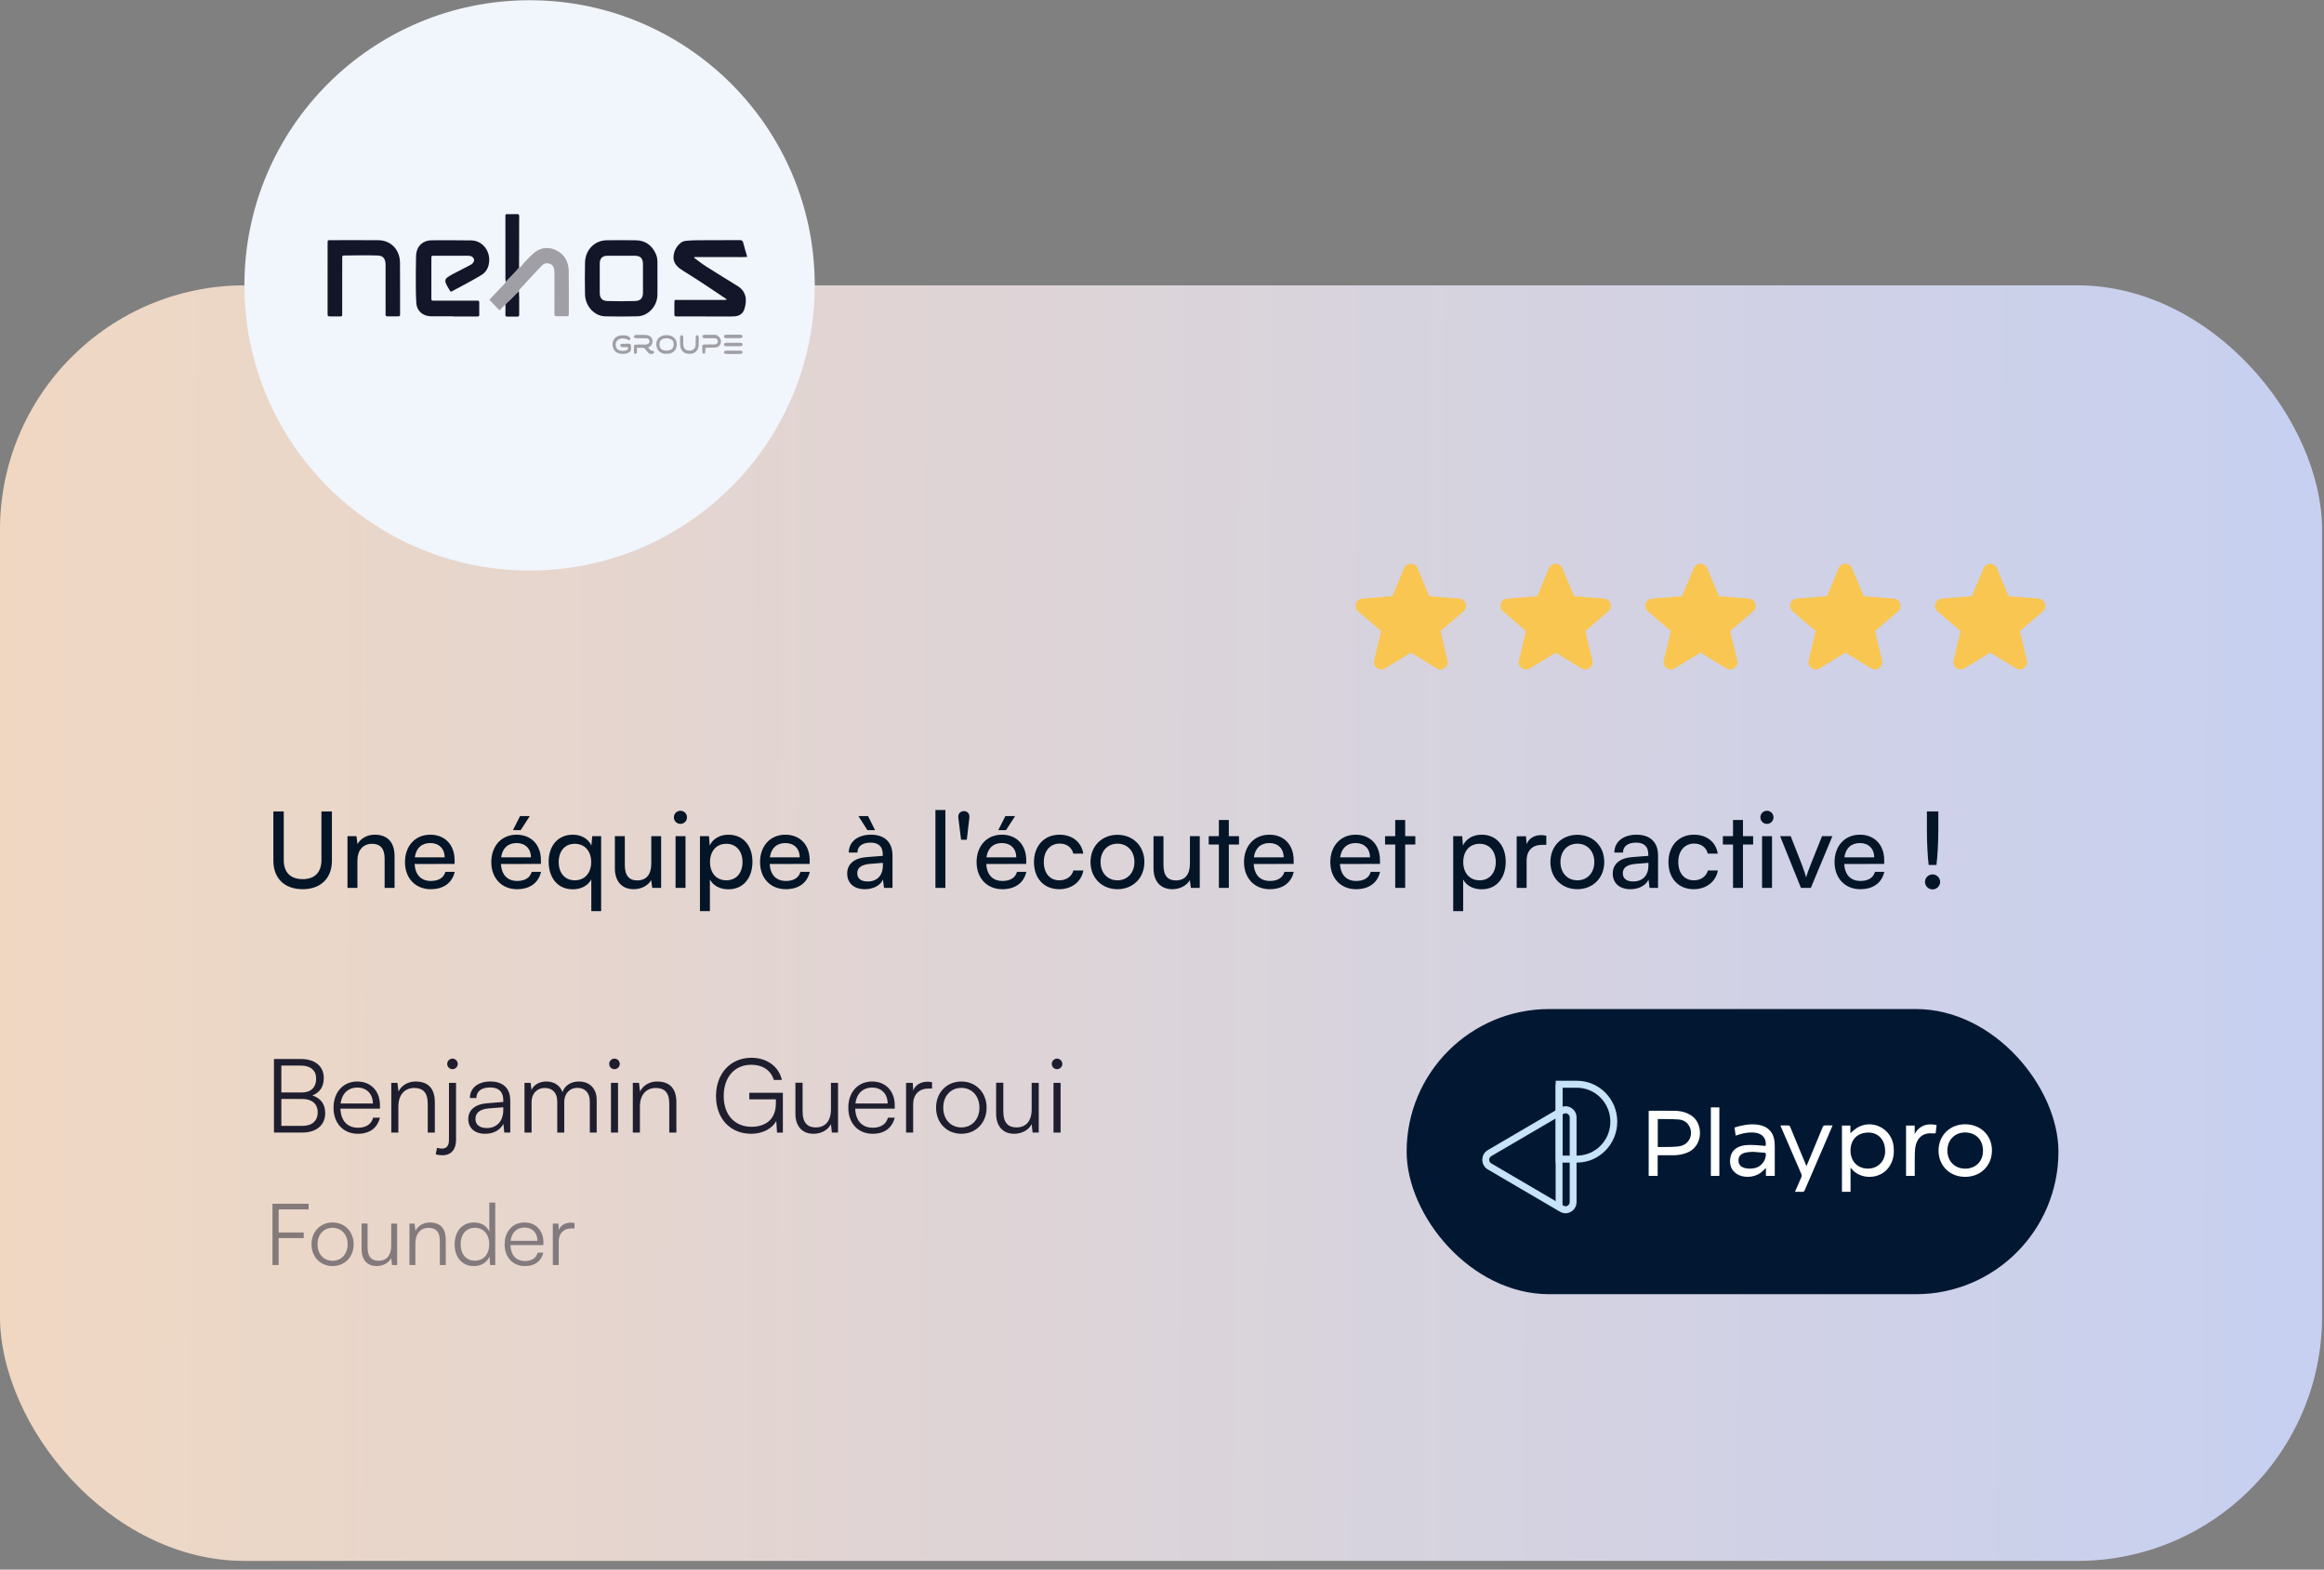
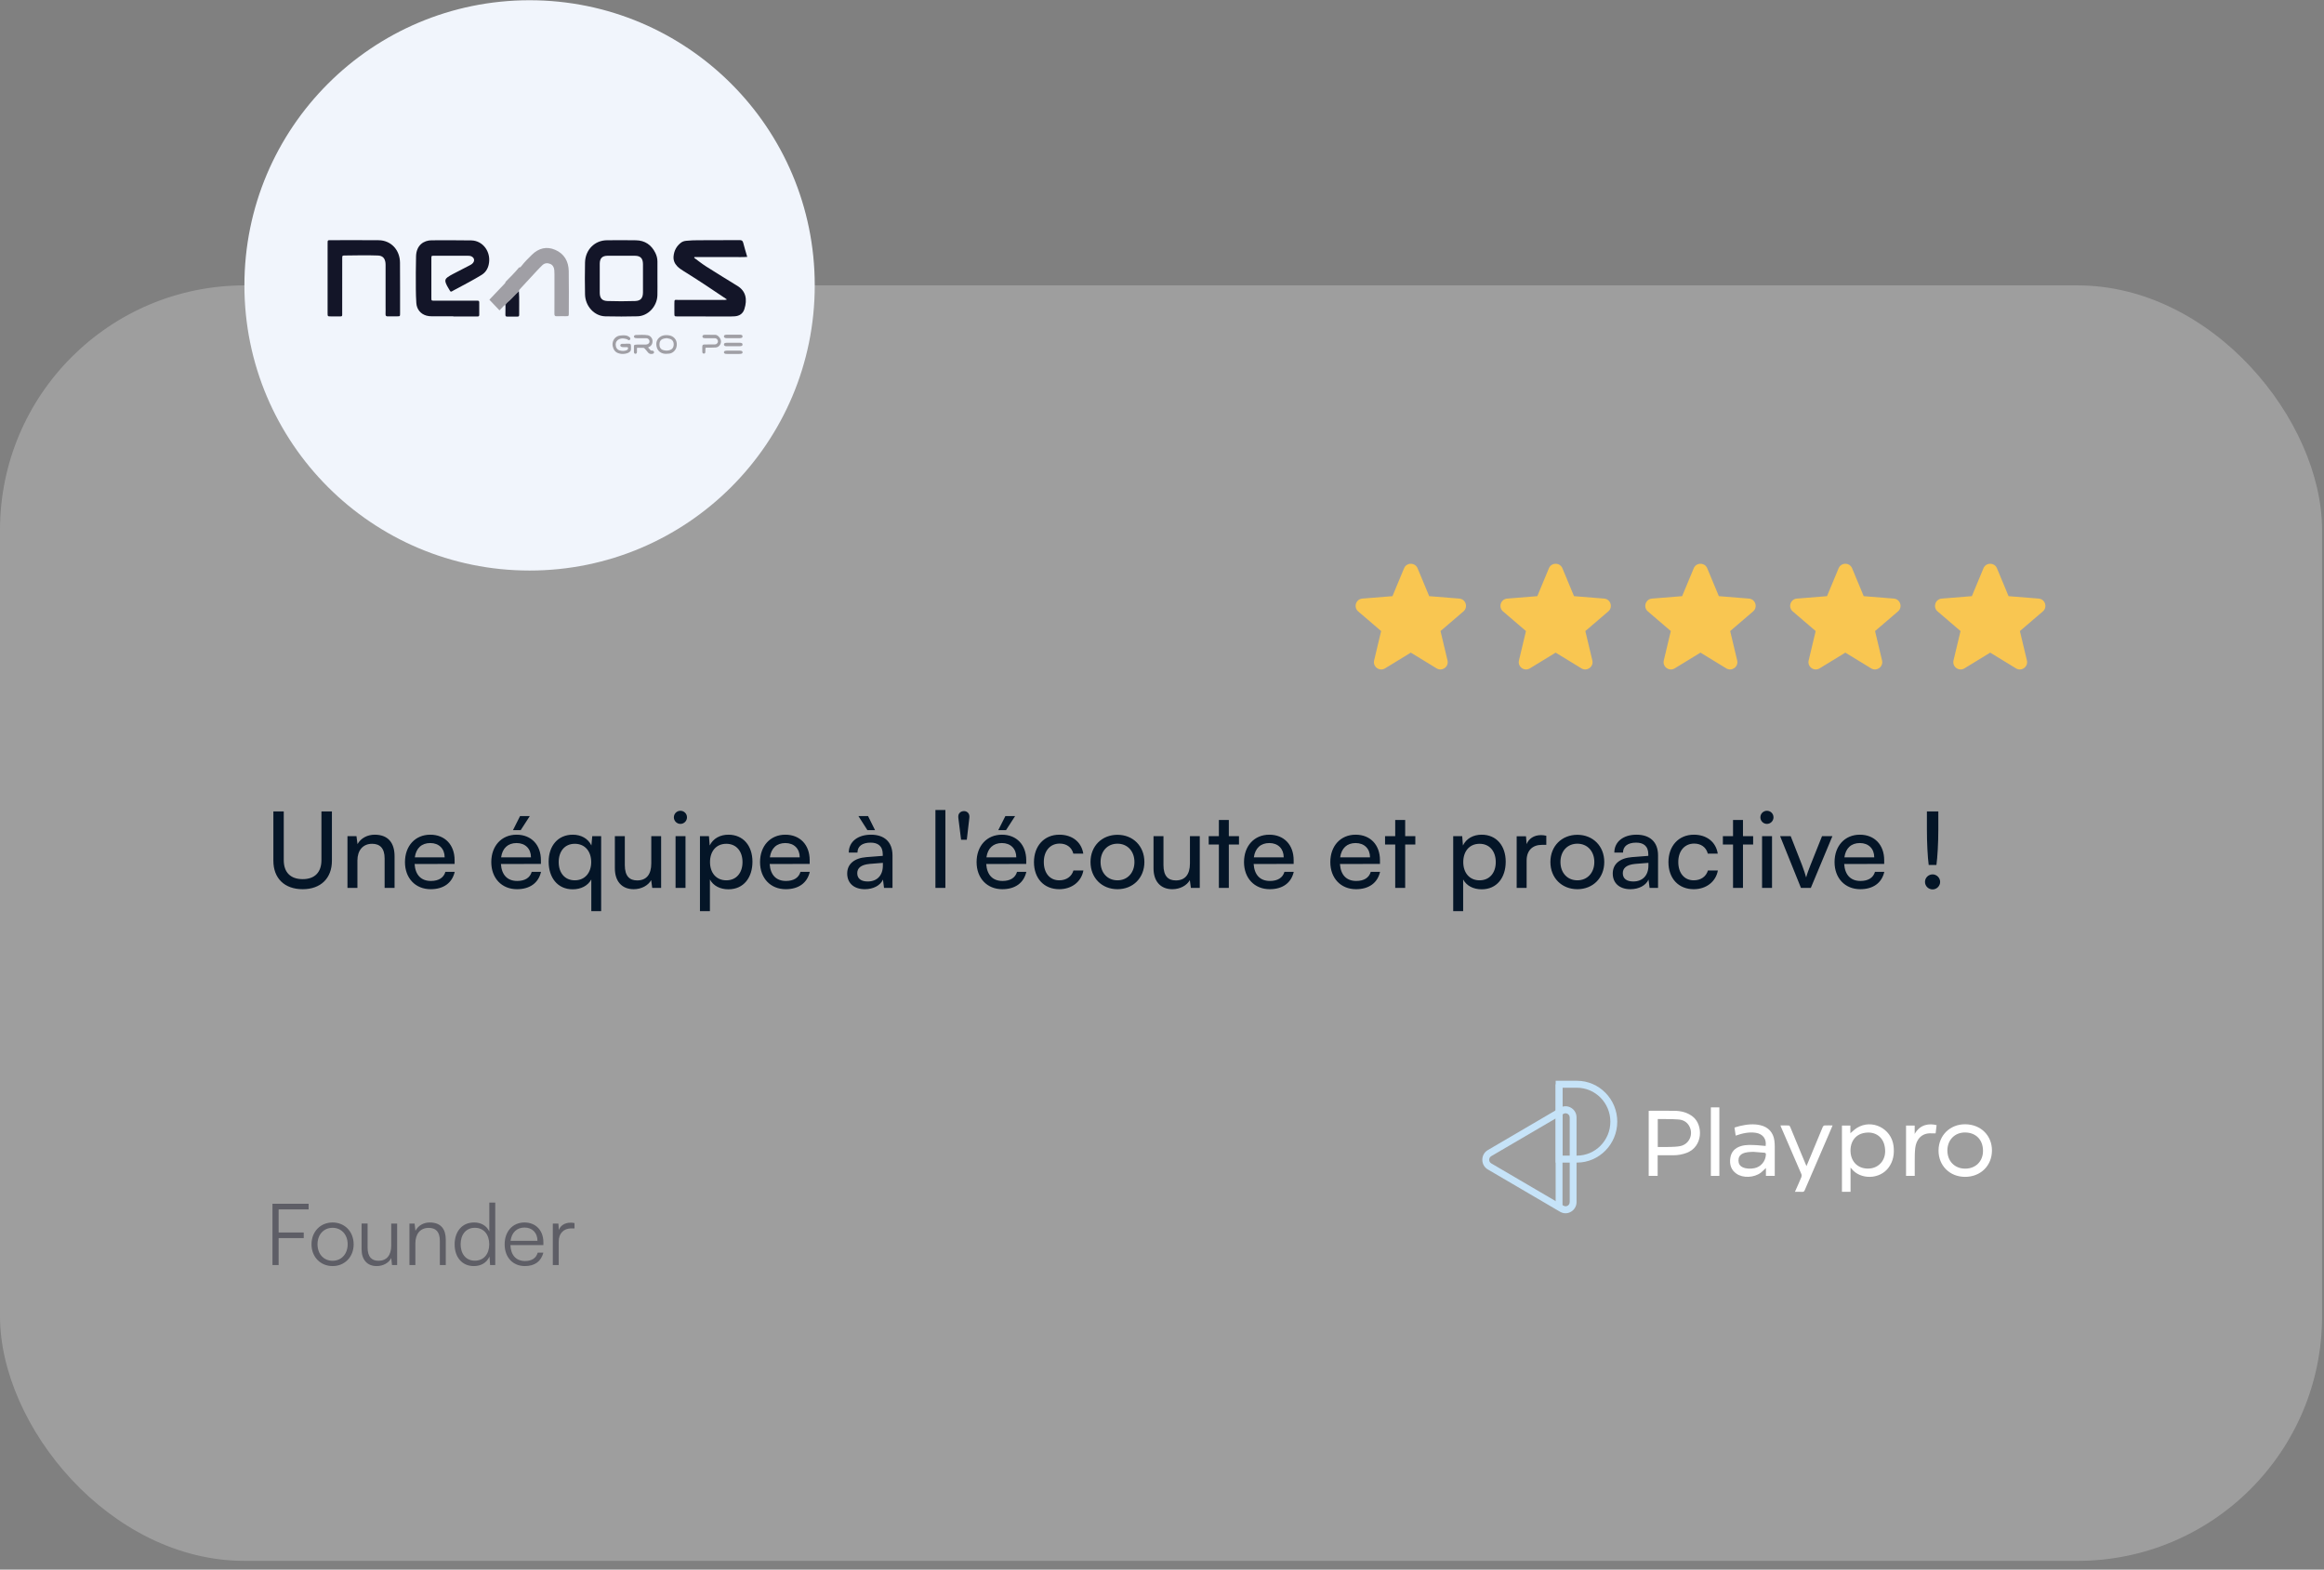
<svg xmlns="http://www.w3.org/2000/svg" width="228" height="154" viewBox="0 0 228 154" fill="none">
  <rect x="0" y="0" width="228" height="154" fill="#808080" stroke="none" />
-   <rect y="28" width="227.81" height="125.142" rx="24" fill="url(#paint0_linear_9138_917)" />
  <rect y="28" width="227.81" height="125.142" rx="24" fill="white" fill-opacity="0.24" />
  <path fill-rule="evenodd" clip-rule="evenodd" d="M137.749 55.754C137.994 55.166 138.829 55.166 139.074 55.754L140.212 58.491L143.165 58.728C143.801 58.779 144.059 59.572 143.575 59.987L141.324 61.915L142.011 64.797C142.159 65.418 141.484 65.908 140.94 65.576L138.411 64.031L135.882 65.576C135.338 65.908 134.663 65.418 134.811 64.797L135.498 61.915L133.248 59.987C132.763 59.572 133.021 58.779 133.657 58.728L136.611 58.491L137.749 55.754Z" fill="#F9C651" />
  <path fill-rule="evenodd" clip-rule="evenodd" d="M151.958 55.754C152.203 55.166 153.038 55.166 153.283 55.754L154.421 58.491L157.374 58.728C158.01 58.779 158.268 59.572 157.784 59.987L155.533 61.915L156.22 64.797C156.368 65.418 155.693 65.908 155.149 65.576L152.62 64.031L150.091 65.576C149.547 65.908 148.872 65.418 149.02 64.797L149.707 61.915L147.457 59.987C146.972 59.572 147.23 58.779 147.866 58.728L150.82 58.491L151.958 55.754Z" fill="#F9C651" />
  <path fill-rule="evenodd" clip-rule="evenodd" d="M166.167 55.754C166.412 55.166 167.247 55.166 167.492 55.754L168.63 58.491L171.583 58.728C172.219 58.779 172.477 59.572 171.992 59.987L169.742 61.915L170.429 64.797C170.577 65.418 169.902 65.908 169.358 65.576L166.829 64.031L164.3 65.576C163.756 65.908 163.081 65.418 163.229 64.797L163.916 61.915L161.666 59.987C161.181 59.572 161.439 58.779 162.075 58.728L165.029 58.491L166.167 55.754Z" fill="#F9C651" />
  <path fill-rule="evenodd" clip-rule="evenodd" d="M180.38 55.754C180.625 55.166 181.46 55.166 181.704 55.754L182.842 58.491L185.796 58.728C186.432 58.779 186.69 59.572 186.205 59.987L183.955 61.915L184.642 64.797C184.79 65.418 184.115 65.908 183.571 65.576L181.042 64.031L178.513 65.576C177.969 65.908 177.294 65.418 177.442 64.797L178.129 61.915L175.879 59.987C175.394 59.572 175.652 58.779 176.288 58.728L179.242 58.491L180.38 55.754Z" fill="#F9C651" />
  <path fill-rule="evenodd" clip-rule="evenodd" d="M194.591 55.754C194.835 55.166 195.671 55.166 195.915 55.754L197.053 58.491L200.007 58.728C200.643 58.779 200.901 59.572 200.416 59.987L198.166 61.915L198.853 64.797C199.001 65.418 198.326 65.908 197.782 65.576L195.253 64.031L192.724 65.576C192.18 65.908 191.505 65.418 191.653 64.797L192.34 61.915L190.09 59.987C189.605 59.572 189.863 58.779 190.499 58.728L193.453 58.491L194.591 55.754Z" fill="#F9C651" />
  <path d="M26.82 84.448V79.609H27.838V84.386C27.838 85.591 28.503 86.255 29.697 86.255C30.881 86.255 31.535 85.58 31.535 84.386V79.609H32.563V84.448C32.563 86.172 31.462 87.242 29.697 87.242C27.921 87.242 26.82 86.183 26.82 84.448ZM35.065 87.117H34.089V82.039H34.972L35.075 82.818C35.397 82.237 36.041 81.894 36.758 81.894C38.097 81.894 38.71 82.714 38.71 84.012V87.117H37.734V84.23C37.734 83.202 37.256 82.787 36.508 82.787C35.595 82.787 35.065 83.441 35.065 84.428V87.117ZM42.253 87.242C40.758 87.242 39.73 86.162 39.73 84.584C39.73 82.995 40.737 81.894 42.212 81.894C43.655 81.894 44.6 82.891 44.6 84.397V84.76L40.675 84.77C40.747 85.84 41.308 86.432 42.274 86.432C43.032 86.432 43.531 86.12 43.697 85.539H44.611C44.361 86.629 43.51 87.242 42.253 87.242ZM42.212 82.714C41.36 82.714 40.82 83.223 40.696 84.116H43.624C43.624 83.275 43.074 82.714 42.212 82.714ZM51.978 80.066L51.084 81.447H50.327L51.022 80.066H51.978ZM50.721 87.242C49.226 87.242 48.198 86.162 48.198 84.584C48.198 82.995 49.205 81.894 50.679 81.894C52.123 81.894 53.068 82.891 53.068 84.397V84.76L49.143 84.77C49.215 85.84 49.776 86.432 50.742 86.432C51.5 86.432 51.998 86.12 52.164 85.539H53.078C52.829 86.629 51.978 87.242 50.721 87.242ZM50.679 82.714C49.828 82.714 49.288 83.223 49.163 84.116H52.092C52.092 83.275 51.541 82.714 50.679 82.714ZM53.826 84.542C53.826 82.984 54.74 81.894 56.194 81.894C56.993 81.894 57.689 82.257 58.021 82.953L58.104 82.039H58.977V89.392H58.011V86.287C57.668 86.91 56.993 87.252 56.183 87.252C54.688 87.252 53.826 86.089 53.826 84.542ZM54.812 84.584C54.812 85.622 55.394 86.37 56.391 86.37C57.388 86.37 58.001 85.622 58.001 84.584C58.001 83.524 57.388 82.787 56.391 82.787C55.394 82.787 54.812 83.535 54.812 84.584ZM63.895 82.039H64.861V87.117H63.988L63.885 86.349C63.594 86.879 62.919 87.242 62.171 87.242C60.987 87.242 60.323 86.442 60.323 85.196V82.039H61.299V84.874C61.299 85.965 61.766 86.38 62.514 86.38C63.407 86.38 63.895 85.809 63.895 84.719V82.039ZM66.755 80.835C66.402 80.835 66.111 80.544 66.111 80.191C66.111 79.827 66.402 79.547 66.755 79.547C67.108 79.547 67.398 79.827 67.398 80.191C67.398 80.544 67.108 80.835 66.755 80.835ZM66.277 87.117V82.039H67.253V87.117H66.277ZM68.67 89.392V82.039H69.553L69.626 82.953C69.968 82.257 70.654 81.894 71.464 81.894C72.918 81.894 73.821 82.984 73.821 84.542C73.821 86.089 72.969 87.252 71.464 87.252C70.654 87.252 69.979 86.91 69.647 86.287V89.392H68.67ZM69.657 84.584C69.657 85.622 70.259 86.37 71.256 86.37C72.253 86.37 72.845 85.622 72.845 84.584C72.845 83.535 72.253 82.787 71.256 82.787C70.259 82.787 69.657 83.524 69.657 84.584ZM77.088 87.242C75.593 87.242 74.565 86.162 74.565 84.584C74.565 82.995 75.572 81.894 77.047 81.894C78.49 81.894 79.435 82.891 79.435 84.397V84.76L75.51 84.77C75.582 85.84 76.143 86.432 77.109 86.432C77.867 86.432 78.365 86.12 78.532 85.539H79.445C79.196 86.629 78.345 87.242 77.088 87.242ZM77.047 82.714C76.195 82.714 75.655 83.223 75.53 84.116H78.459C78.459 83.275 77.909 82.714 77.047 82.714ZM85.847 81.447H85.099L84.216 80.066H85.161L85.847 81.447ZM84.85 87.242C83.76 87.242 83.116 86.629 83.116 85.705C83.116 84.77 83.811 84.189 85.006 84.095L86.605 83.971V83.825C86.605 82.974 86.096 82.673 85.411 82.673C84.59 82.673 84.123 83.036 84.123 83.649H83.271C83.271 82.59 84.144 81.894 85.452 81.894C86.709 81.894 87.56 82.558 87.56 83.929V87.117H86.729L86.626 86.297C86.366 86.879 85.67 87.242 84.85 87.242ZM85.13 86.484C86.055 86.484 86.615 85.882 86.615 84.926V84.656L85.317 84.76C84.455 84.843 84.102 85.175 84.102 85.674C84.102 86.214 84.497 86.484 85.13 86.484ZM92.749 87.117H91.772V79.474H92.749V87.117ZM95.099 80.243L94.85 82.392H94.289L94.019 80.243C93.957 79.775 94.279 79.578 94.58 79.578C94.84 79.578 95.162 79.775 95.099 80.243ZM99.59 80.066L98.697 81.447H97.939L98.635 80.066H99.59ZM98.334 87.242C96.838 87.242 95.81 86.162 95.81 84.584C95.81 82.995 96.818 81.894 98.292 81.894C99.736 81.894 100.681 82.891 100.681 84.397V84.76L96.755 84.77C96.828 85.84 97.389 86.432 98.355 86.432C99.113 86.432 99.611 86.12 99.777 85.539H100.691C100.442 86.629 99.59 87.242 98.334 87.242ZM98.292 82.714C97.441 82.714 96.901 83.223 96.776 84.116H99.705C99.705 83.275 99.154 82.714 98.292 82.714ZM101.439 84.584C101.439 82.995 102.446 81.894 103.931 81.894C105.208 81.894 106.101 82.621 106.278 83.753H105.302C105.136 83.109 104.616 82.766 103.962 82.766C103.038 82.766 102.405 83.472 102.405 84.573C102.405 85.663 102.996 86.37 103.921 86.37C104.616 86.37 105.136 86.006 105.312 85.404H106.288C106.091 86.505 105.146 87.242 103.921 87.242C102.425 87.242 101.439 86.183 101.439 84.584ZM106.986 84.573C106.986 83.005 108.108 81.904 109.634 81.904C111.15 81.904 112.272 83.005 112.272 84.573C112.272 86.141 111.15 87.242 109.634 87.242C108.108 87.242 106.986 86.141 106.986 84.573ZM107.973 84.573C107.973 85.632 108.648 86.37 109.634 86.37C110.61 86.37 111.296 85.632 111.296 84.573C111.296 83.514 110.61 82.777 109.634 82.777C108.648 82.777 107.973 83.514 107.973 84.573ZM116.741 82.039H117.706V87.117H116.834L116.73 86.349C116.439 86.879 115.764 87.242 115.017 87.242C113.833 87.242 113.168 86.442 113.168 85.196V82.039H114.144V84.874C114.144 85.965 114.612 86.38 115.359 86.38C116.253 86.38 116.741 85.809 116.741 84.719V82.039ZM120.556 87.117H119.58V82.86H118.583V82.039H119.58V80.451H120.556V82.039H121.553V82.86H120.556V87.117ZM124.569 87.242C123.074 87.242 122.046 86.162 122.046 84.584C122.046 82.995 123.053 81.894 124.528 81.894C125.971 81.894 126.916 82.891 126.916 84.397V84.76L122.991 84.77C123.063 85.84 123.624 86.432 124.59 86.432C125.348 86.432 125.846 86.12 126.013 85.539H126.926C126.677 86.629 125.826 87.242 124.569 87.242ZM124.528 82.714C123.676 82.714 123.136 83.223 123.011 84.116H125.94C125.94 83.275 125.389 82.714 124.528 82.714ZM133.037 87.242C131.542 87.242 130.513 86.162 130.513 84.584C130.513 82.995 131.521 81.894 132.995 81.894C134.439 81.894 135.384 82.891 135.384 84.397V84.76L131.458 84.77C131.531 85.84 132.092 86.432 133.058 86.432C133.816 86.432 134.314 86.12 134.48 85.539H135.394C135.145 86.629 134.293 87.242 133.037 87.242ZM132.995 82.714C132.144 82.714 131.604 83.223 131.479 84.116H134.408C134.408 83.275 133.857 82.714 132.995 82.714ZM137.857 87.117H136.88V82.86H135.883V82.039H136.88V80.451H137.857V82.039H138.853V82.86H137.857V87.117ZM142.569 89.392V82.039H143.452L143.524 82.953C143.867 82.257 144.552 81.894 145.362 81.894C146.816 81.894 147.72 82.984 147.72 84.542C147.72 86.089 146.868 87.252 145.362 87.252C144.552 87.252 143.877 86.91 143.545 86.287V89.392H142.569ZM143.556 84.584C143.556 85.622 144.158 86.37 145.155 86.37C146.152 86.37 146.744 85.622 146.744 84.584C146.744 83.535 146.152 82.787 145.155 82.787C144.158 82.787 143.556 83.524 143.556 84.584ZM151.703 81.998V82.891H151.267C150.343 82.891 149.772 83.452 149.772 84.428V87.117H148.796V82.05H149.71L149.772 82.818C149.98 82.288 150.488 81.935 151.184 81.935C151.361 81.935 151.506 81.956 151.703 81.998ZM152.104 84.573C152.104 83.005 153.226 81.904 154.752 81.904C156.268 81.904 157.39 83.005 157.39 84.573C157.39 86.141 156.268 87.242 154.752 87.242C153.226 87.242 152.104 86.141 152.104 84.573ZM153.091 84.573C153.091 85.632 153.766 86.37 154.752 86.37C155.728 86.37 156.414 85.632 156.414 84.573C156.414 83.514 155.728 82.777 154.752 82.777C153.766 82.777 153.091 83.514 153.091 84.573ZM159.955 87.242C158.865 87.242 158.221 86.629 158.221 85.705C158.221 84.77 158.917 84.189 160.111 84.095L161.71 83.971V83.825C161.71 82.974 161.201 82.673 160.516 82.673C159.696 82.673 159.228 83.036 159.228 83.649H158.377C158.377 82.59 159.249 81.894 160.558 81.894C161.814 81.894 162.666 82.558 162.666 83.929V87.117H161.835L161.731 86.297C161.471 86.879 160.776 87.242 159.955 87.242ZM160.236 86.484C161.16 86.484 161.721 85.882 161.721 84.926V84.656L160.423 84.76C159.561 84.843 159.208 85.175 159.208 85.674C159.208 86.214 159.602 86.484 160.236 86.484ZM163.685 84.584C163.685 82.995 164.693 81.894 166.178 81.894C167.455 81.894 168.348 82.621 168.524 83.753H167.548C167.382 83.109 166.863 82.766 166.209 82.766C165.284 82.766 164.651 83.472 164.651 84.573C164.651 85.663 165.243 86.37 166.167 86.37C166.863 86.37 167.382 86.006 167.559 85.404H168.535C168.338 86.505 167.393 87.242 166.167 87.242C164.672 87.242 163.685 86.183 163.685 84.584ZM170.998 87.117H170.022V82.86H169.025V82.039H170.022V80.451H170.998V82.039H171.995V82.86H170.998V87.117ZM173.348 80.835C172.995 80.835 172.705 80.544 172.705 80.191C172.705 79.827 172.995 79.547 173.348 79.547C173.702 79.547 173.992 79.827 173.992 80.191C173.992 80.544 173.702 80.835 173.348 80.835ZM172.871 87.117V82.039H173.847V87.117H172.871ZM176.687 87.117L174.641 82.039H175.68L176.791 84.874C176.967 85.352 177.113 85.778 177.196 86.089C177.279 85.757 177.445 85.321 177.621 84.874L178.753 82.039H179.771L177.653 87.117H176.687ZM182.506 87.242C181.01 87.242 179.982 86.162 179.982 84.584C179.982 82.995 180.989 81.894 182.464 81.894C183.907 81.894 184.852 82.891 184.852 84.397V84.76L180.927 84.77C181 85.84 181.561 86.432 182.526 86.432C183.284 86.432 183.783 86.12 183.949 85.539H184.863C184.614 86.629 183.762 87.242 182.506 87.242ZM182.464 82.714C181.612 82.714 181.072 83.223 180.948 84.116H183.876C183.876 83.275 183.326 82.714 182.464 82.714ZM189.977 84.864H189.218C189.115 84.085 189.042 82.704 189.042 81.354V79.609H190.163V81.354C190.163 82.725 190.08 84.095 189.977 84.864ZM189.603 87.263C189.187 87.263 188.855 86.93 188.855 86.525C188.855 86.12 189.187 85.788 189.603 85.788C189.997 85.788 190.34 86.12 190.34 86.525C190.34 86.93 189.997 87.263 189.603 87.263Z" fill="#041527" />
-   <path d="M26.877 111.117V103.902H29.517C30.908 103.902 31.764 104.607 31.764 105.766C31.764 106.613 31.391 107.187 30.646 107.479C31.482 107.752 31.905 108.336 31.905 109.223C31.905 110.382 31.039 111.117 29.668 111.117H26.877ZM29.507 104.547H27.602V107.187H29.598C30.505 107.187 31.018 106.683 31.018 105.827C31.018 105.021 30.474 104.547 29.507 104.547ZM29.668 107.822H27.602V110.462H29.668C30.615 110.462 31.17 109.969 31.17 109.132C31.17 108.316 30.605 107.822 29.668 107.822ZM35.109 111.238C33.678 111.238 32.721 110.21 32.721 108.679C32.721 107.157 33.668 106.109 35.058 106.109C36.379 106.109 37.275 107.046 37.275 108.427V108.769H33.396C33.446 109.958 34.071 110.644 35.119 110.644C35.915 110.644 36.429 110.301 36.61 109.656H37.275C37.013 110.684 36.258 111.238 35.109 111.238ZM35.058 106.704C34.141 106.704 33.537 107.308 33.416 108.265H36.58C36.58 107.328 35.975 106.704 35.058 106.704ZM39.082 111.117H38.387V106.24H38.992L39.093 107.086C39.415 106.462 40.06 106.109 40.765 106.109C42.105 106.109 42.66 106.905 42.66 108.134V111.117H41.964V108.286C41.964 107.147 41.45 106.744 40.644 106.744C39.647 106.744 39.082 107.469 39.082 108.568V111.117ZM44.398 104.9C44.106 104.9 43.874 104.668 43.874 104.386C43.874 104.104 44.106 103.862 44.398 103.862C44.67 103.862 44.912 104.104 44.912 104.386C44.912 104.668 44.67 104.9 44.398 104.9ZM42.746 113.254L42.877 112.619C43.078 112.669 43.199 112.689 43.35 112.689C43.834 112.689 44.046 112.407 44.046 111.813V106.24H44.741V111.853C44.741 112.78 44.257 113.344 43.401 113.344C43.139 113.344 42.998 113.324 42.746 113.254ZM47.592 111.238C46.554 111.238 45.939 110.654 45.939 109.797C45.939 108.9 46.624 108.336 47.763 108.245L49.375 108.114V107.953C49.375 106.996 48.801 106.693 48.085 106.693C47.239 106.693 46.735 107.076 46.735 107.731H46.1C46.1 106.744 46.906 106.109 48.106 106.109C49.234 106.109 50.06 106.673 50.06 107.963V111.117H49.476L49.385 110.261C49.083 110.875 48.418 111.238 47.592 111.238ZM47.753 110.674C48.781 110.674 49.375 109.958 49.375 108.9V108.638L47.934 108.749C47.017 108.83 46.644 109.233 46.644 109.777C46.644 110.372 47.088 110.674 47.753 110.674ZM52.151 111.117H51.456V106.24H52.06L52.141 106.935C52.383 106.421 52.927 106.109 53.612 106.109C54.378 106.109 54.953 106.512 55.184 107.147C55.406 106.512 56.001 106.109 56.787 106.109C57.845 106.109 58.54 106.794 58.54 107.923V111.117H57.865V108.064C57.865 107.228 57.401 106.734 56.656 106.734C55.839 106.734 55.356 107.348 55.356 108.104V111.117H54.67V108.054C54.67 107.228 54.197 106.744 53.461 106.744C52.645 106.744 52.151 107.348 52.151 108.094V111.117ZM60.281 104.9C59.999 104.9 59.767 104.668 59.767 104.386C59.767 104.104 59.999 103.862 60.281 103.862C60.563 103.862 60.805 104.104 60.805 104.386C60.805 104.668 60.563 104.9 60.281 104.9ZM59.939 111.117V106.24H60.634V111.117H59.939ZM62.779 111.117H62.084V106.24H62.689L62.789 107.086C63.112 106.462 63.757 106.109 64.462 106.109C65.802 106.109 66.357 106.905 66.357 108.134V111.117H65.661V108.286C65.661 107.147 65.147 106.744 64.341 106.744C63.344 106.744 62.779 107.469 62.779 108.568V111.117ZM73.712 104.466C72.049 104.466 71.001 105.696 71.001 107.54C71.001 109.414 72.109 110.553 73.732 110.553C74.941 110.553 76.12 109.969 76.12 108.235V107.862H73.51V107.217H76.805V111.127H76.231L76.16 109.979C75.778 110.694 74.871 111.238 73.702 111.238C71.656 111.238 70.245 109.767 70.245 107.54C70.245 105.333 71.656 103.781 73.722 103.781C75.243 103.781 76.422 104.648 76.705 105.958H75.919C75.616 104.97 74.77 104.466 73.712 104.466ZM81.522 106.24H82.217V111.117H81.612L81.522 110.291C81.249 110.855 80.574 111.238 79.808 111.238C78.66 111.238 78.035 110.452 78.035 109.263V106.23H78.74V109.041C78.74 110.2 79.254 110.613 80.03 110.613C80.967 110.613 81.522 109.989 81.522 108.83V106.24ZM85.612 111.238C84.181 111.238 83.224 110.21 83.224 108.679C83.224 107.157 84.171 106.109 85.562 106.109C86.882 106.109 87.779 107.046 87.779 108.427V108.769H83.899C83.95 109.958 84.575 110.644 85.623 110.644C86.419 110.644 86.933 110.301 87.114 109.656H87.779C87.517 110.684 86.761 111.238 85.612 111.238ZM85.562 106.704C84.645 106.704 84.04 107.308 83.919 108.265H87.084C87.084 107.328 86.479 106.704 85.562 106.704ZM91.44 106.18V106.804H91.057C90.16 106.804 89.586 107.409 89.586 108.336V111.117H88.891V106.24H89.546L89.596 106.996C89.788 106.472 90.302 106.129 90.987 106.129C91.138 106.129 91.269 106.139 91.44 106.18ZM91.835 108.679C91.835 107.187 92.883 106.109 94.314 106.109C95.745 106.109 96.793 107.187 96.793 108.679C96.793 110.16 95.745 111.238 94.314 111.238C92.883 111.238 91.835 110.16 91.835 108.679ZM92.54 108.669C92.54 109.817 93.266 110.613 94.314 110.613C95.352 110.613 96.088 109.817 96.088 108.669C96.088 107.54 95.352 106.734 94.314 106.734C93.266 106.734 92.54 107.54 92.54 108.669ZM101.213 106.24H101.908V111.117H101.304L101.213 110.291C100.941 110.855 100.266 111.238 99.5 111.238C98.351 111.238 97.727 110.452 97.727 109.263V106.23H98.432V109.041C98.432 110.2 98.946 110.613 99.722 110.613C100.659 110.613 101.213 109.989 101.213 108.83V106.24ZM103.7 104.9C103.417 104.9 103.186 104.668 103.186 104.386C103.186 104.104 103.417 103.862 103.7 103.862C103.982 103.862 104.224 104.104 104.224 104.386C104.224 104.668 103.982 104.9 103.7 104.9ZM103.357 111.117V106.24H104.052V111.117H103.357Z" fill="#1E1E2F" />
  <path opacity="0.5" d="M29.798 121.47H27.336V124.117H26.731V118.101H30.277V118.655H27.336V120.924H29.798V121.47ZM30.562 122.084C30.562 120.84 31.436 119.941 32.629 119.941C33.822 119.941 34.696 120.84 34.696 122.084C34.696 123.319 33.822 124.218 32.629 124.218C31.436 124.218 30.562 123.319 30.562 122.084ZM31.15 122.075C31.15 123.033 31.755 123.697 32.629 123.697C33.495 123.697 34.108 123.033 34.108 122.075C34.108 121.134 33.495 120.462 32.629 120.462C31.755 120.462 31.15 121.134 31.15 122.075ZM38.382 120.05H38.962V124.117H38.458L38.382 123.428C38.156 123.899 37.593 124.218 36.954 124.218C35.996 124.218 35.475 123.563 35.475 122.571V120.042H36.063V122.386C36.063 123.353 36.492 123.697 37.139 123.697C37.92 123.697 38.382 123.176 38.382 122.21V120.05ZM40.75 124.117H40.17V120.05H40.674L40.758 120.756C41.027 120.235 41.565 119.941 42.153 119.941C43.271 119.941 43.733 120.605 43.733 121.63V124.117H43.153V121.756C43.153 120.806 42.725 120.47 42.053 120.47C41.221 120.47 40.75 121.075 40.75 121.991V124.117ZM46.485 124.218C45.3 124.218 44.603 123.311 44.603 122.092C44.603 120.865 45.3 119.941 46.511 119.941C47.183 119.941 47.721 120.235 48.006 120.823V117.991H48.586V124.117H48.082L48.023 123.285C47.737 123.916 47.166 124.218 46.485 124.218ZM46.586 123.689C47.477 123.689 47.998 123.016 47.998 122.075C47.998 121.143 47.477 120.462 46.586 120.462C45.704 120.462 45.191 121.143 45.191 122.075C45.191 123.016 45.704 123.689 46.586 123.689ZM51.502 124.218C50.309 124.218 49.51 123.361 49.51 122.084C49.51 120.815 50.3 119.941 51.46 119.941C52.561 119.941 53.309 120.722 53.309 121.874V122.159H50.074C50.115 123.151 50.636 123.722 51.51 123.722C52.174 123.722 52.603 123.437 52.754 122.899H53.309C53.09 123.756 52.46 124.218 51.502 124.218ZM51.46 120.437C50.695 120.437 50.191 120.941 50.09 121.739H52.729C52.729 120.958 52.225 120.437 51.46 120.437ZM56.362 120V120.521H56.042C55.295 120.521 54.816 121.025 54.816 121.798V124.117H54.236V120.05H54.782L54.824 120.68C54.984 120.243 55.412 119.958 55.984 119.958C56.11 119.958 56.219 119.966 56.362 120Z" fill="#1E1E2F" />
-   <rect x="138" y="99" width="63.947" height="27.977" rx="13.988" fill="#021832" />
  <path d="M153.591 119.037C153.406 119.037 153.221 118.986 153.051 118.888L145.965 114.737C145.626 114.538 145.426 114.186 145.426 113.788C145.426 113.393 145.626 113.037 145.965 112.838L153.051 108.687C153.39 108.487 153.791 108.487 154.13 108.687C154.469 108.886 154.67 109.238 154.67 109.637V117.935C154.67 118.329 154.469 118.685 154.13 118.884C153.961 118.986 153.776 119.037 153.591 119.037ZM153.591 109.226C153.529 109.226 153.46 109.242 153.39 109.285L146.304 113.432C146.119 113.541 146.1 113.717 146.1 113.788C146.1 113.858 146.119 114.038 146.304 114.143L153.39 118.294C153.575 118.4 153.737 118.329 153.795 118.294C153.857 118.259 153.999 118.153 153.999 117.938V109.64C153.999 109.426 153.857 109.32 153.795 109.285C153.757 109.261 153.683 109.226 153.591 109.226Z" fill="#C6E3F8" />
  <path d="M154.708 114.065H152.623V106.037H154.708C156.889 106.037 158.665 107.839 158.665 110.051C158.661 112.263 156.889 114.065 154.708 114.065ZM153.294 113.381H154.704C156.515 113.381 157.987 111.888 157.987 110.051C157.987 108.214 156.515 106.721 154.704 106.721H153.294V113.381Z" fill="#C6E3F8" />
  <path d="M153.293 106.381H152.619V118.439H153.293V106.381Z" fill="#C6E3F8" />
  <path d="M180.707 110.43H181.535V111.184C181.759 110.997 181.952 110.801 182.179 110.661C183.643 109.75 185.566 110.707 185.77 112.439C185.859 113.193 185.755 113.897 185.304 114.526C184.433 115.75 182.491 115.765 181.628 114.643C181.613 114.624 181.597 114.604 181.551 114.554V116.93H180.707V110.43ZM184.942 112.81C184.888 111.696 184.152 111.087 183.231 111.118C182.006 111.161 181.493 112.064 181.551 113.021C181.613 114.065 182.375 114.722 183.4 114.647C184.352 114.585 185.011 113.799 184.942 112.81Z" fill="white" />
  <path d="M162.627 113.342V115.37H161.748V108.992C161.798 108.988 161.848 108.98 161.894 108.98C162.688 108.98 163.478 108.972 164.272 108.984C164.931 108.992 165.551 109.14 166.087 109.566C167.096 110.371 167.093 112.501 165.47 113.111C165.05 113.268 164.619 113.346 164.172 113.346C163.663 113.338 163.158 113.342 162.627 113.342ZM162.634 112.533C163.058 112.533 163.467 112.544 163.879 112.529C164.199 112.517 164.526 112.509 164.838 112.447C165.752 112.267 166.183 111.239 165.698 110.434C165.466 110.051 165.097 109.867 164.684 109.836C164.018 109.785 163.343 109.801 162.677 109.789C162.665 109.789 162.657 109.801 162.638 109.812V112.533H162.634Z" fill="white" />
  <path d="M173.222 112.431C173.326 111.743 172.937 111.243 172.251 111.141C171.573 111.04 170.933 111.192 170.282 111.419C170.243 111.165 170.209 110.915 170.166 110.629C170.343 110.579 170.521 110.516 170.702 110.473C171.372 110.317 172.047 110.238 172.729 110.403C173.492 110.586 173.989 111.134 174.081 111.927C174.104 112.119 174.116 112.31 174.116 112.502C174.12 113.381 174.116 114.264 174.116 115.144V115.367H173.249V114.593C173.064 114.765 172.917 114.929 172.744 115.058C172.077 115.554 170.999 115.601 170.359 115.155C169.819 114.784 169.665 114.237 169.754 113.615C169.843 113.002 170.216 112.623 170.798 112.447C171.311 112.29 171.839 112.333 172.363 112.357C172.648 112.373 172.937 112.408 173.222 112.431ZM172.02 113.01C171.65 113.025 171.284 113.021 170.945 113.193C170.671 113.334 170.552 113.569 170.555 113.866C170.559 114.167 170.69 114.397 170.968 114.522C171.341 114.69 171.731 114.686 172.124 114.612C172.744 114.495 173.21 113.936 173.245 113.303C173.253 113.17 173.226 113.103 173.079 113.096C172.721 113.076 172.37 113.041 172.02 113.01Z" fill="white" />
  <path d="M190.184 112.873C190.191 111.392 191.316 110.289 192.815 110.305C194.334 110.321 195.436 111.415 195.424 112.896C195.412 114.386 194.291 115.476 192.769 115.464C191.274 115.457 190.176 114.358 190.184 112.873ZM192.804 114.659C193.829 114.659 194.561 113.928 194.546 112.889C194.534 111.818 193.848 111.126 192.804 111.11C191.783 111.095 191.054 111.841 191.051 112.877C191.054 113.928 191.767 114.659 192.804 114.659Z" fill="white" />
-   <path d="M176.094 116.934C176.317 116.43 176.529 115.965 176.726 115.492C176.76 115.406 176.764 115.277 176.726 115.191C176.059 113.639 175.389 112.087 174.714 110.536C174.703 110.508 174.695 110.477 174.676 110.418C174.965 110.418 175.235 110.41 175.504 110.426C175.55 110.43 175.608 110.508 175.631 110.563C175.986 111.415 176.337 112.267 176.687 113.119C176.861 113.537 177.034 113.959 177.227 114.413C177.381 114.042 177.523 113.701 177.666 113.361C178.055 112.419 178.44 111.477 178.837 110.539C178.86 110.485 178.941 110.426 178.995 110.422C179.25 110.41 179.5 110.418 179.789 110.418C179.654 110.735 179.531 111.032 179.404 111.329C178.622 113.139 177.839 114.948 177.061 116.762C177.007 116.883 176.957 116.946 176.814 116.938C176.587 116.922 176.36 116.934 176.094 116.934Z" fill="white" />
+   <path d="M176.094 116.934C176.317 116.43 176.529 115.965 176.726 115.492C176.76 115.406 176.764 115.277 176.726 115.191C176.059 113.639 175.389 112.087 174.714 110.536C174.703 110.508 174.695 110.477 174.676 110.418C174.965 110.418 175.235 110.41 175.504 110.426C175.55 110.43 175.608 110.508 175.631 110.563C175.986 111.415 176.337 112.267 176.687 113.119C176.861 113.537 177.034 113.959 177.227 114.413C177.381 114.042 177.523 113.701 177.666 113.361C178.055 112.419 178.44 111.477 178.837 110.539C178.86 110.485 178.941 110.426 178.995 110.422C179.25 110.41 179.5 110.418 179.789 110.418C179.654 110.735 179.531 111.032 179.404 111.329C178.622 113.139 177.839 114.948 177.061 116.762C177.007 116.883 176.957 116.946 176.814 116.938C176.587 116.922 176.36 116.934 176.094 116.934" fill="white" />
  <path d="M186.996 110.43H187.844V111.255C188.379 110.285 189.308 110.211 189.994 110.391C189.963 110.645 189.932 110.903 189.898 111.196C189.767 111.196 189.636 111.204 189.508 111.196C188.491 111.13 187.994 111.837 187.898 112.627C187.84 113.096 187.855 113.576 187.848 114.049C187.84 114.483 187.848 114.921 187.848 115.37H186.996V110.43Z" fill="white" />
  <path d="M168.68 108.648H167.848V115.37H168.68V108.648Z" fill="white" />
  <circle cx="51.955" cy="28" r="27.977" fill="#F1F5FC" />
  <g clip-path="url(#clip0_9138_917)">
    <path d="M71.322 29.381C69.881 28.404 68.478 27.471 67.048 26.584C66.827 26.447 66.611 26.303 66.428 26.109C66.173 25.839 66.046 25.518 66.082 25.135C66.135 24.58 66.382 24.139 66.808 23.811C66.957 23.695 67.131 23.646 67.319 23.625C68.112 23.541 68.907 23.581 69.7 23.568C70.653 23.553 71.607 23.571 72.56 23.559C72.766 23.556 72.864 23.616 72.918 23.829C73.029 24.273 73.166 24.711 73.308 25.204C72.853 25.239 72.42 25.216 71.988 25.221C71.561 25.224 71.133 25.221 70.705 25.221H68.123L68.106 25.298C68.494 25.58 68.869 25.883 69.27 26.139C70.177 26.72 71.097 27.278 72.011 27.845C72.116 27.91 72.222 27.974 72.328 28.038C73.181 28.553 73.338 29.373 73.026 30.334C72.88 30.785 72.537 30.995 72.103 31.033C71.8 31.06 71.493 31.05 71.188 31.05C69.611 31.049 68.035 31.047 66.459 31.044C66.165 31.043 66.164 31.041 66.162 30.732C66.16 30.424 66.162 30.116 66.161 29.808C66.16 29.334 66.185 29.427 66.548 29.427C68.003 29.424 69.457 29.427 70.911 29.424C71.028 29.424 71.148 29.447 71.32 29.381L71.322 29.381Z" fill="#131528" />
    <path d="M44.475 31.031C43.766 31.031 43.057 31.03 42.348 31.032C42.176 31.032 42.007 31.014 41.841 30.968C41.268 30.809 40.889 30.357 40.845 29.737C40.813 29.277 40.802 28.814 40.797 28.353C40.788 27.288 40.793 26.223 40.817 25.158C40.842 24.036 41.592 23.578 42.352 23.576C43.648 23.575 44.944 23.563 46.239 23.587C47.421 23.61 48.231 24.781 47.938 25.993C47.833 26.425 47.605 26.753 47.235 26.98C46.443 27.464 45.622 27.89 44.807 28.329C44.731 28.371 44.654 28.409 44.578 28.449C44.154 28.67 44.265 28.722 43.985 28.261C43.893 28.111 43.804 27.954 43.741 27.788C43.64 27.527 43.694 27.35 43.919 27.191C44.081 27.077 44.255 26.98 44.429 26.888C44.953 26.613 45.48 26.344 46.005 26.072C46.148 25.998 46.295 25.929 46.401 25.799C46.59 25.57 46.532 25.303 46.273 25.165C46.148 25.097 46.015 25.092 45.88 25.092C44.78 25.091 43.68 25.09 42.58 25.092C42.325 25.092 42.32 25.097 42.32 25.365C42.318 26.648 42.318 27.932 42.32 29.215C42.32 29.497 42.325 29.501 42.606 29.501C43.939 29.502 45.271 29.501 46.604 29.502C46.69 29.502 46.775 29.504 46.861 29.502C46.967 29.5 47.016 29.551 47.016 29.663C47.014 30.074 47.013 30.484 47.017 30.895C47.018 31.05 46.924 31.05 46.822 31.05C46.321 31.049 45.819 31.05 45.318 31.05C45.037 31.05 44.756 31.05 44.475 31.05V31.03L44.475 31.031Z" fill="#131528" />
    <path d="M64.499 27.313C64.499 27.865 64.511 28.417 64.496 28.968C64.466 30.057 63.584 31.006 62.543 31.034C61.492 31.062 60.44 31.06 59.389 31.037C58.31 31.013 57.42 30.048 57.395 28.88C57.373 27.84 57.373 26.8 57.395 25.761C57.421 24.504 58.346 23.578 59.55 23.572C60.504 23.567 61.458 23.555 62.411 23.576C63.26 23.595 63.898 24.01 64.293 24.809C64.424 25.074 64.499 25.356 64.499 25.658C64.499 26.21 64.499 26.761 64.499 27.313H64.499ZM60.937 25.092C60.486 25.092 60.034 25.087 59.582 25.094C59.08 25.101 58.842 25.348 58.839 25.875C58.833 26.824 58.834 27.773 58.839 28.722C58.842 29.269 59.075 29.517 59.598 29.534C60.502 29.564 61.405 29.564 62.308 29.534C62.843 29.517 63.077 29.26 63.08 28.687C63.084 27.764 63.085 26.841 63.08 25.918C63.077 25.349 62.835 25.099 62.294 25.093C61.842 25.088 61.39 25.092 60.938 25.092H60.937Z" fill="#131528" />
    <path d="M32.139 27.288C32.139 26.146 32.139 25.004 32.14 23.861C32.14 23.571 32.145 23.566 32.422 23.565C33.999 23.564 35.576 23.553 37.153 23.569C38.353 23.581 39.232 24.51 39.242 25.77C39.255 27.425 39.249 29.081 39.25 30.736C39.25 31.031 39.246 31.034 38.976 31.037C38.67 31.04 38.364 31.029 38.059 31.041C37.888 31.048 37.816 30.996 37.825 30.805C37.837 30.536 37.828 30.266 37.828 29.996C37.828 28.713 37.828 27.429 37.828 26.145C37.828 26.03 37.832 25.913 37.819 25.799C37.764 25.321 37.532 25.087 37.075 25.069C35.987 25.028 34.9 25.056 33.812 25.068C33.578 25.07 33.574 25.078 33.574 25.376C33.572 27.122 33.574 28.867 33.572 30.613C33.572 31.097 33.622 31.039 33.16 31.043C32.928 31.045 32.695 31.044 32.463 31.043C32.143 31.041 32.14 31.04 32.139 30.714C32.138 29.572 32.139 28.43 32.139 27.287L32.139 27.288Z" fill="#131528" />
    <path d="M50.922 26.241C51.056 26.258 51.119 26.149 51.186 26.064C51.49 25.677 51.836 25.333 52.184 24.993C52.852 24.341 53.636 24.146 54.484 24.518C55.344 24.896 55.782 25.629 55.798 26.599C55.821 27.97 55.805 29.342 55.804 30.714C55.804 31.02 55.799 31.022 55.501 31.024C55.208 31.026 54.915 31.015 54.622 31.028C54.443 31.036 54.389 30.966 54.392 30.784C54.401 30.258 54.395 29.733 54.395 29.207C54.395 28.438 54.396 27.669 54.395 26.9C54.395 26.771 54.391 26.643 54.382 26.516C54.36 26.223 54.227 25.991 53.968 25.888C53.706 25.782 53.434 25.806 53.212 26.015C53.012 26.203 52.823 26.404 52.636 26.605C52.124 27.155 51.615 27.709 51.105 28.26C51.019 28.352 50.924 28.435 50.907 28.573C50.512 28.924 50.18 29.348 49.769 29.68C49.682 29.75 49.611 29.839 49.59 29.958C49.484 29.912 49.437 30.002 49.378 30.061C49.248 30.192 49.122 30.328 49.004 30.451C48.669 30.099 48.353 29.766 48.012 29.406C48.143 29.267 48.294 29.107 48.446 28.948C48.763 28.614 49.081 28.281 49.397 27.947C49.482 27.857 49.584 27.78 49.607 27.643C50.057 27.187 50.516 26.741 50.923 26.24L50.922 26.241Z" fill="#A09FA5" />
-     <path d="M50.923 26.241C50.517 26.741 50.057 27.188 49.607 27.643C49.6 27.555 49.586 27.466 49.586 27.377C49.584 25.365 49.585 23.353 49.585 21.34C49.585 20.985 49.554 21.012 49.901 21.01C50.17 21.01 50.439 21.02 50.707 21.007C50.88 20.998 50.941 21.053 50.937 21.242C50.926 21.781 50.934 22.319 50.933 22.858C50.931 23.985 50.927 25.113 50.923 26.241Z" fill="#131528" />
    <path d="M49.592 29.959C49.614 29.84 49.685 29.751 49.771 29.681C50.183 29.348 50.515 28.925 50.91 28.574C50.965 29.34 50.918 30.107 50.934 30.873C50.937 30.995 50.908 31.064 50.774 31.062C50.433 31.057 50.092 31.057 49.751 31.062C49.622 31.064 49.581 31.008 49.584 30.88C49.591 30.573 49.59 30.266 49.592 29.959H49.592Z" fill="#131528" />
    <path d="M63.58 34.09C63.67 34.191 63.75 34.286 63.836 34.375C63.852 34.392 63.888 34.391 63.915 34.395C63.951 34.399 63.988 34.396 64.024 34.403C64.108 34.419 64.167 34.486 64.166 34.562C64.165 34.64 64.111 34.697 64.021 34.714C63.831 34.751 63.667 34.727 63.541 34.542C63.449 34.408 63.33 34.293 63.22 34.173C63.199 34.149 63.159 34.132 63.128 34.131C62.935 34.124 62.743 34.126 62.551 34.12C62.498 34.119 62.489 34.148 62.489 34.191C62.489 34.301 62.49 34.413 62.489 34.524C62.487 34.644 62.436 34.707 62.343 34.711C62.256 34.714 62.194 34.645 62.192 34.529C62.19 34.342 62.194 34.154 62.193 33.968C62.193 33.877 62.24 33.834 62.318 33.823C62.384 33.813 62.452 33.807 62.519 33.807C62.801 33.805 63.082 33.809 63.364 33.804C63.429 33.803 63.498 33.784 63.556 33.755C63.685 33.693 63.744 33.562 63.714 33.431C63.682 33.29 63.565 33.188 63.425 33.186C63.118 33.184 62.811 33.186 62.504 33.184C62.446 33.184 62.387 33.179 62.33 33.167C62.255 33.153 62.202 33.107 62.195 33.022C62.19 32.955 62.247 32.894 62.326 32.874C62.34 32.871 62.353 32.866 62.367 32.866C62.763 32.862 63.16 32.823 63.553 32.891C63.793 32.932 63.996 33.171 64.014 33.406C64.038 33.715 63.909 33.945 63.648 34.056C63.631 34.063 63.615 34.073 63.58 34.091L63.58 34.09Z" fill="#A09FA5" />
    <path d="M61.383 33.72C61.489 33.72 61.595 33.718 61.701 33.72C61.842 33.722 61.891 33.764 61.9 33.908C61.908 34.045 61.91 34.184 61.898 34.32C61.893 34.377 61.858 34.442 61.819 34.485C61.688 34.625 61.512 34.671 61.336 34.704C61.104 34.748 60.876 34.73 60.651 34.65C60.337 34.539 60.179 34.288 60.111 33.969C60.026 33.572 60.23 33.142 60.59 32.989C60.746 32.923 60.926 32.903 61.096 32.9C61.294 32.896 61.5 32.9 61.678 33.02C61.721 33.048 61.762 33.079 61.796 33.117C61.855 33.181 61.856 33.251 61.806 33.323C61.757 33.394 61.687 33.393 61.628 33.352C61.493 33.258 61.344 33.224 61.186 33.209C61.03 33.194 60.879 33.214 60.736 33.28C60.514 33.382 60.393 33.583 60.402 33.818C60.413 34.096 60.542 34.303 60.782 34.377C61.034 34.456 61.289 34.453 61.534 34.334C61.6 34.302 61.645 34.141 61.6 34.083C61.588 34.068 61.556 34.063 61.533 34.062C61.38 34.06 61.226 34.067 61.073 34.056C61.011 34.052 60.937 34.026 60.894 33.983C60.807 33.894 60.868 33.746 60.997 33.735C61.125 33.724 61.254 33.732 61.382 33.732C61.382 33.728 61.382 33.724 61.382 33.719L61.383 33.72Z" fill="#A09FA5" />
    <path d="M65.391 32.881C65.599 32.885 65.801 32.913 65.986 33.025C66.312 33.223 66.458 33.582 66.377 34.002C66.307 34.364 66.004 34.659 65.655 34.695C65.444 34.717 65.23 34.738 65.024 34.672C64.696 34.568 64.484 34.341 64.412 33.985C64.342 33.636 64.427 33.333 64.694 33.105C64.894 32.933 65.135 32.875 65.391 32.881H65.391ZM65.417 33.179C65.334 33.189 65.276 33.193 65.218 33.203C64.876 33.264 64.719 33.421 64.698 33.749C64.682 33.994 64.772 34.258 65.046 34.34C65.225 34.393 65.406 34.416 65.591 34.38C65.823 34.335 66.005 34.233 66.072 33.971C66.14 33.707 66.077 33.347 65.705 33.239C65.604 33.209 65.499 33.195 65.417 33.179V33.179Z" fill="#A09FA5" />
    <path d="M69.642 33.183C69.483 33.183 69.324 33.184 69.165 33.182C69.121 33.182 69.075 33.176 69.032 33.164C68.958 33.143 68.912 33.093 68.914 33.006C68.916 32.932 68.965 32.873 69.044 32.858C69.088 32.849 69.133 32.842 69.177 32.842C69.515 32.845 69.853 32.856 70.19 32.853C70.419 32.85 70.739 33.207 70.734 33.506C70.729 33.813 70.511 34.074 70.208 34.093C69.911 34.112 69.612 34.111 69.313 34.111C69.229 34.111 69.201 34.132 69.206 34.223C69.212 34.33 69.204 34.439 69.197 34.547C69.191 34.641 69.141 34.691 69.061 34.694C68.982 34.696 68.913 34.641 68.904 34.555C68.896 34.474 68.899 34.392 68.899 34.31C68.899 34.211 68.898 34.111 68.9 34.012C68.904 33.863 68.947 33.807 69.088 33.799C69.235 33.79 69.383 33.796 69.531 33.795C69.715 33.795 69.9 33.796 70.084 33.795C70.175 33.795 70.261 33.783 70.333 33.713C70.427 33.621 70.457 33.511 70.415 33.388C70.377 33.277 70.267 33.189 70.153 33.187C69.983 33.184 69.812 33.186 69.642 33.186V33.184V33.183Z" fill="#A09FA5" />
-     <path d="M66.72 33.438C66.72 33.321 66.718 33.203 66.721 33.087C66.724 32.968 66.785 32.89 66.87 32.89C66.958 32.89 67.028 32.974 67.029 33.09C67.032 33.303 67.025 33.517 67.033 33.73C67.037 33.842 67.053 33.959 67.088 34.063C67.143 34.227 67.263 34.333 67.427 34.371C67.624 34.416 67.821 34.427 68.001 34.307C68.16 34.201 68.235 34.042 68.242 33.85C68.252 33.608 68.252 33.365 68.257 33.123C68.257 33.09 68.256 33.057 68.263 33.026C68.278 32.951 68.319 32.895 68.395 32.892C68.468 32.888 68.515 32.934 68.537 33.005C68.547 33.035 68.554 33.068 68.553 33.099C68.551 33.367 68.556 33.636 68.54 33.905C68.512 34.356 68.201 34.679 67.768 34.709C67.625 34.719 67.476 34.716 67.338 34.682C67.003 34.599 66.767 34.296 66.736 33.936C66.722 33.771 66.72 33.604 66.713 33.438C66.715 33.438 66.718 33.438 66.721 33.438H66.72Z" fill="#A09FA5" />
    <path d="M71.918 33.972C71.695 33.972 71.472 33.974 71.249 33.971C71.201 33.97 71.15 33.957 71.106 33.936C71.05 33.908 71.016 33.856 71.025 33.787C71.034 33.716 71.074 33.668 71.139 33.65C71.187 33.637 71.238 33.63 71.287 33.63C71.725 33.628 72.162 33.628 72.6 33.63C72.652 33.63 72.705 33.642 72.755 33.659C72.815 33.68 72.849 33.73 72.85 33.799C72.851 33.868 72.819 33.919 72.758 33.941C72.709 33.958 72.655 33.97 72.604 33.971C72.375 33.974 72.147 33.972 71.918 33.972Z" fill="#A09FA5" />
    <path d="M71.918 33.179C71.695 33.179 71.472 33.181 71.249 33.177C71.201 33.176 71.15 33.163 71.106 33.142C71.05 33.114 71.016 33.062 71.025 32.993C71.034 32.922 71.074 32.874 71.139 32.856C71.187 32.843 71.238 32.836 71.287 32.836C71.725 32.835 72.162 32.834 72.6 32.836C72.652 32.836 72.705 32.848 72.755 32.865C72.815 32.886 72.849 32.936 72.85 33.005C72.851 33.074 72.819 33.125 72.758 33.147C72.709 33.164 72.655 33.176 72.604 33.177C72.375 33.18 72.147 33.179 71.918 33.179Z" fill="#A09FA5" />
    <path d="M71.938 34.727C71.723 34.727 71.508 34.728 71.293 34.726C71.241 34.726 71.186 34.722 71.136 34.706C71.076 34.686 71.023 34.648 71.025 34.57C71.027 34.493 71.07 34.443 71.137 34.423C71.187 34.409 71.241 34.402 71.294 34.402C71.73 34.4 72.165 34.4 72.6 34.402C72.65 34.402 72.701 34.413 72.748 34.428C72.812 34.449 72.848 34.498 72.851 34.571C72.853 34.647 72.806 34.684 72.748 34.702C72.698 34.718 72.644 34.725 72.591 34.726C72.374 34.728 72.156 34.727 71.938 34.727V34.727Z" fill="#A09FA5" />
  </g>
  <defs>
    <linearGradient id="paint0_linear_9138_917" x1="227.81" y1="78.28" x2="-0.023" y2="76.939" gradientUnits="userSpaceOnUse">
      <stop stop-color="#B5C1EC" />
      <stop offset="1" stop-color="#EBCBAF" />
    </linearGradient>
    <clipPath id="clip0_9138_917">
      <rect width="41.169" height="13.723" fill="white" transform="translate(32.139 21.006)" />
    </clipPath>
  </defs>
</svg>